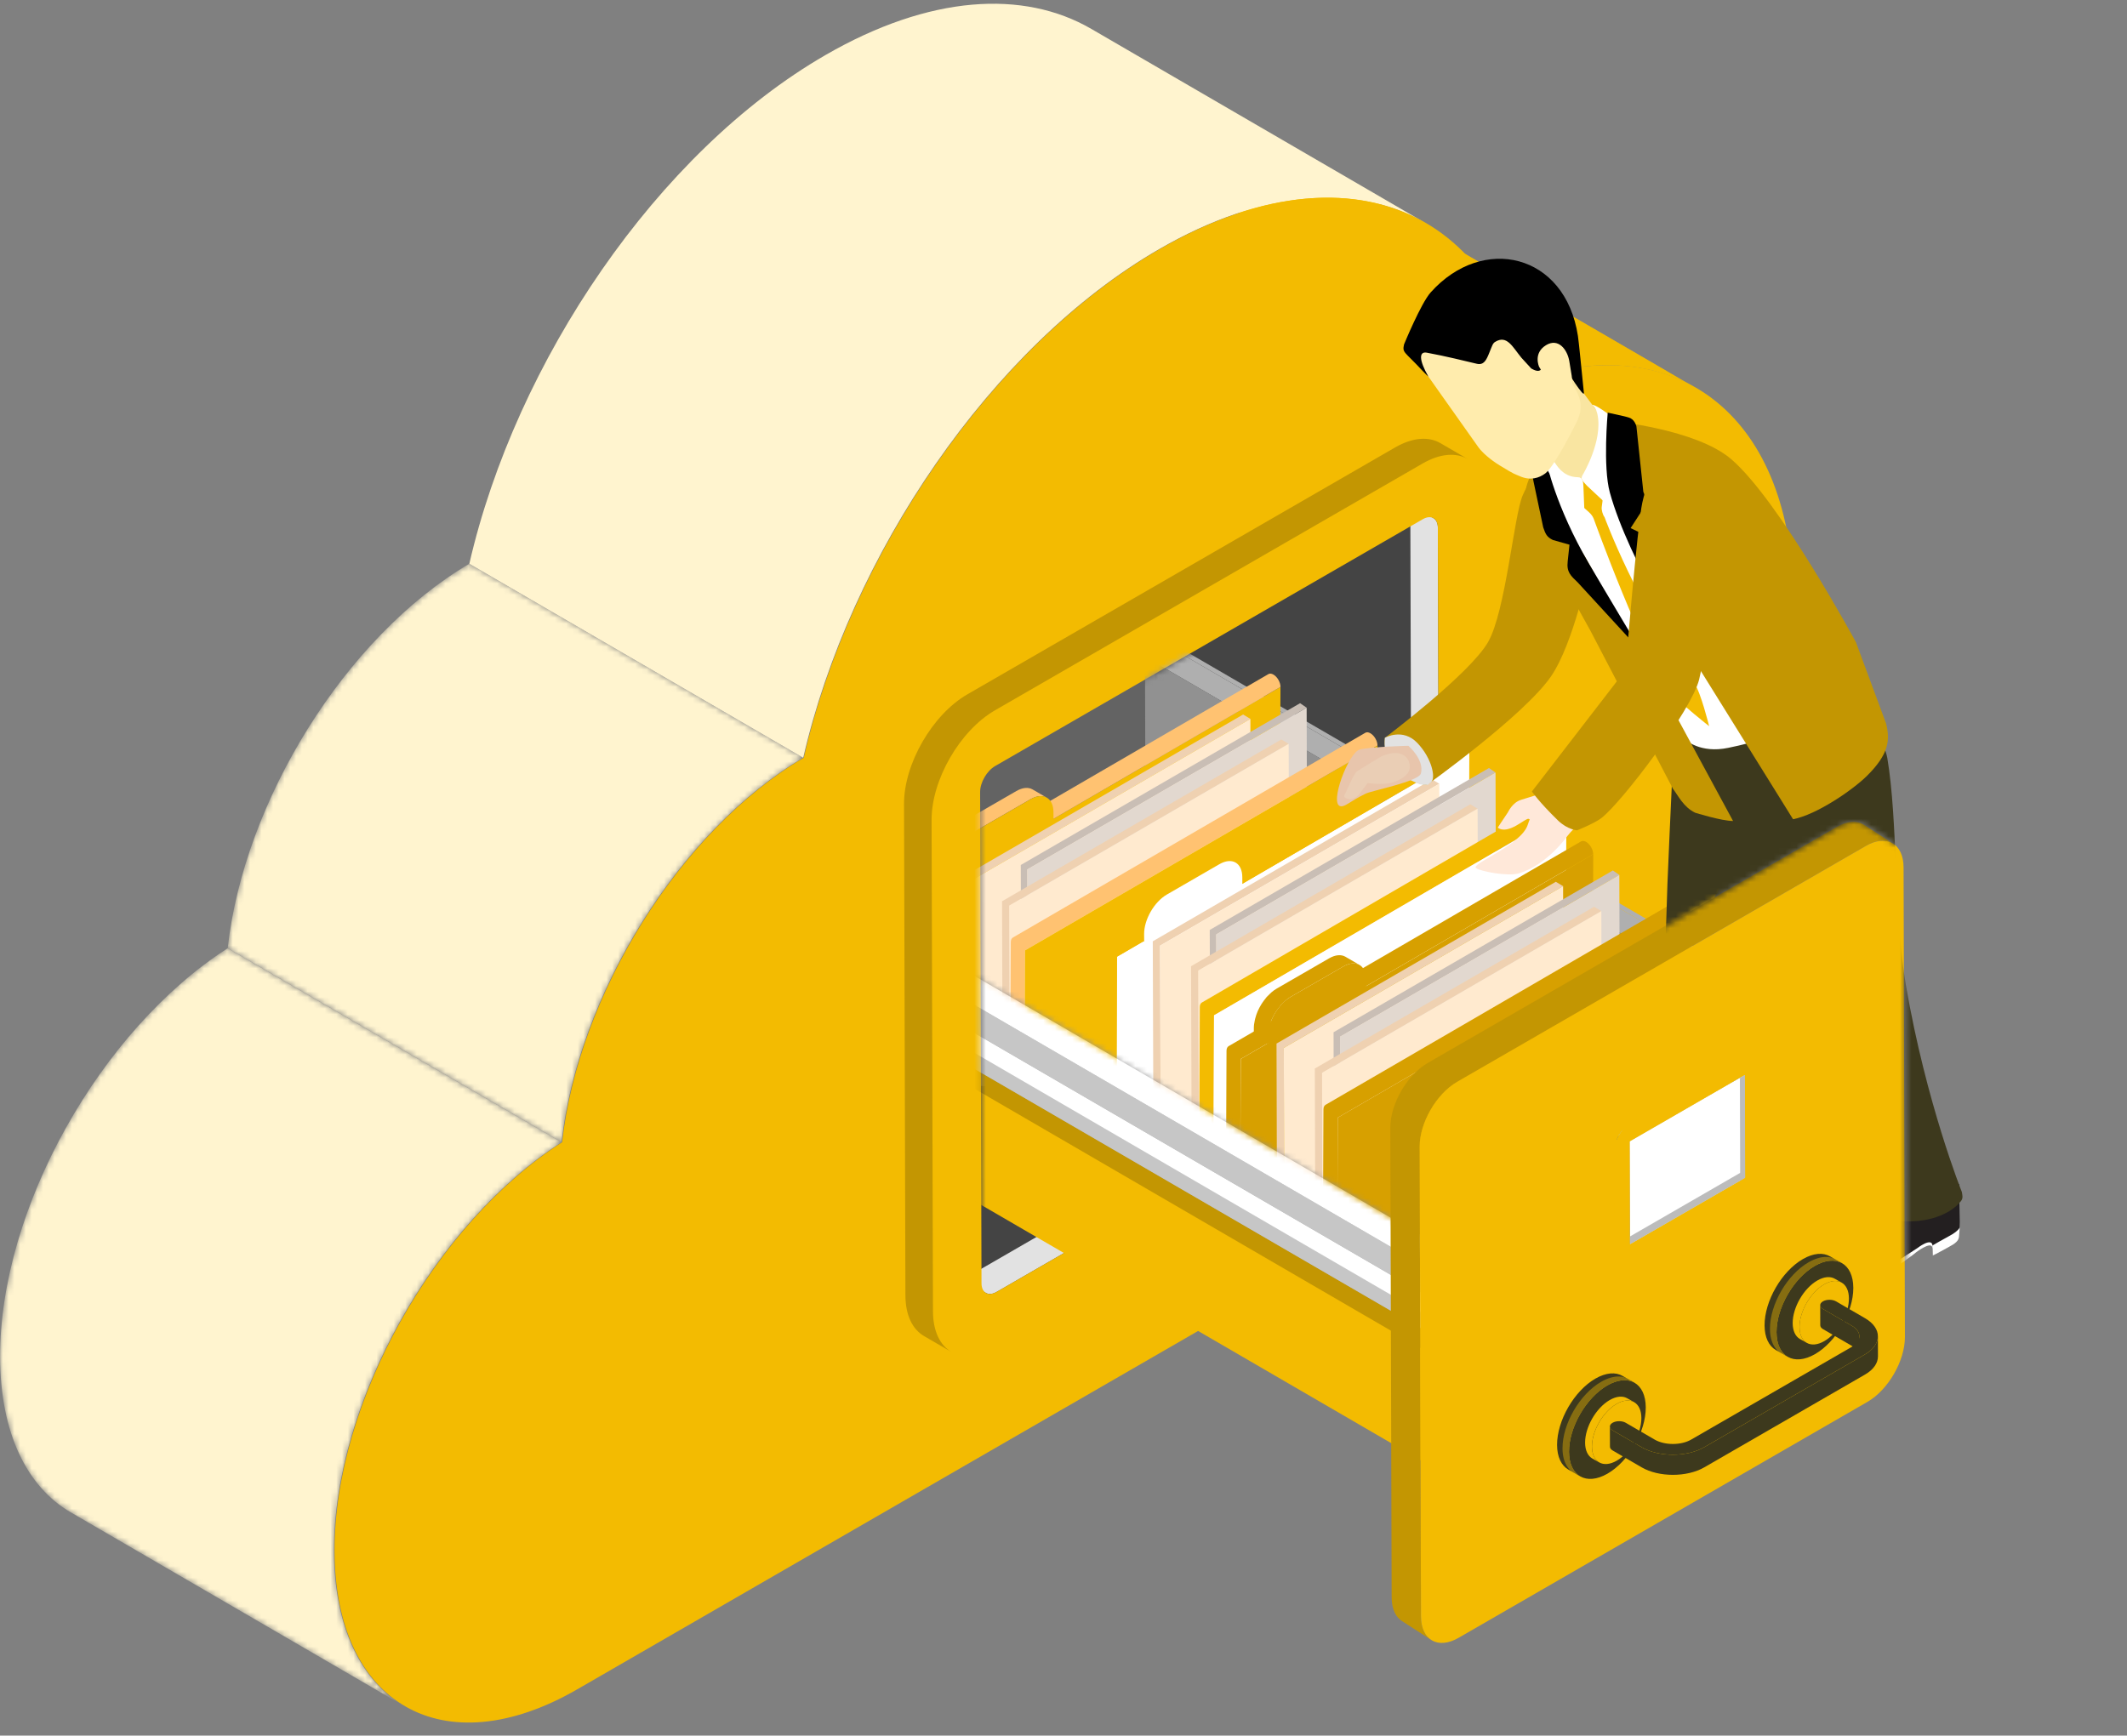
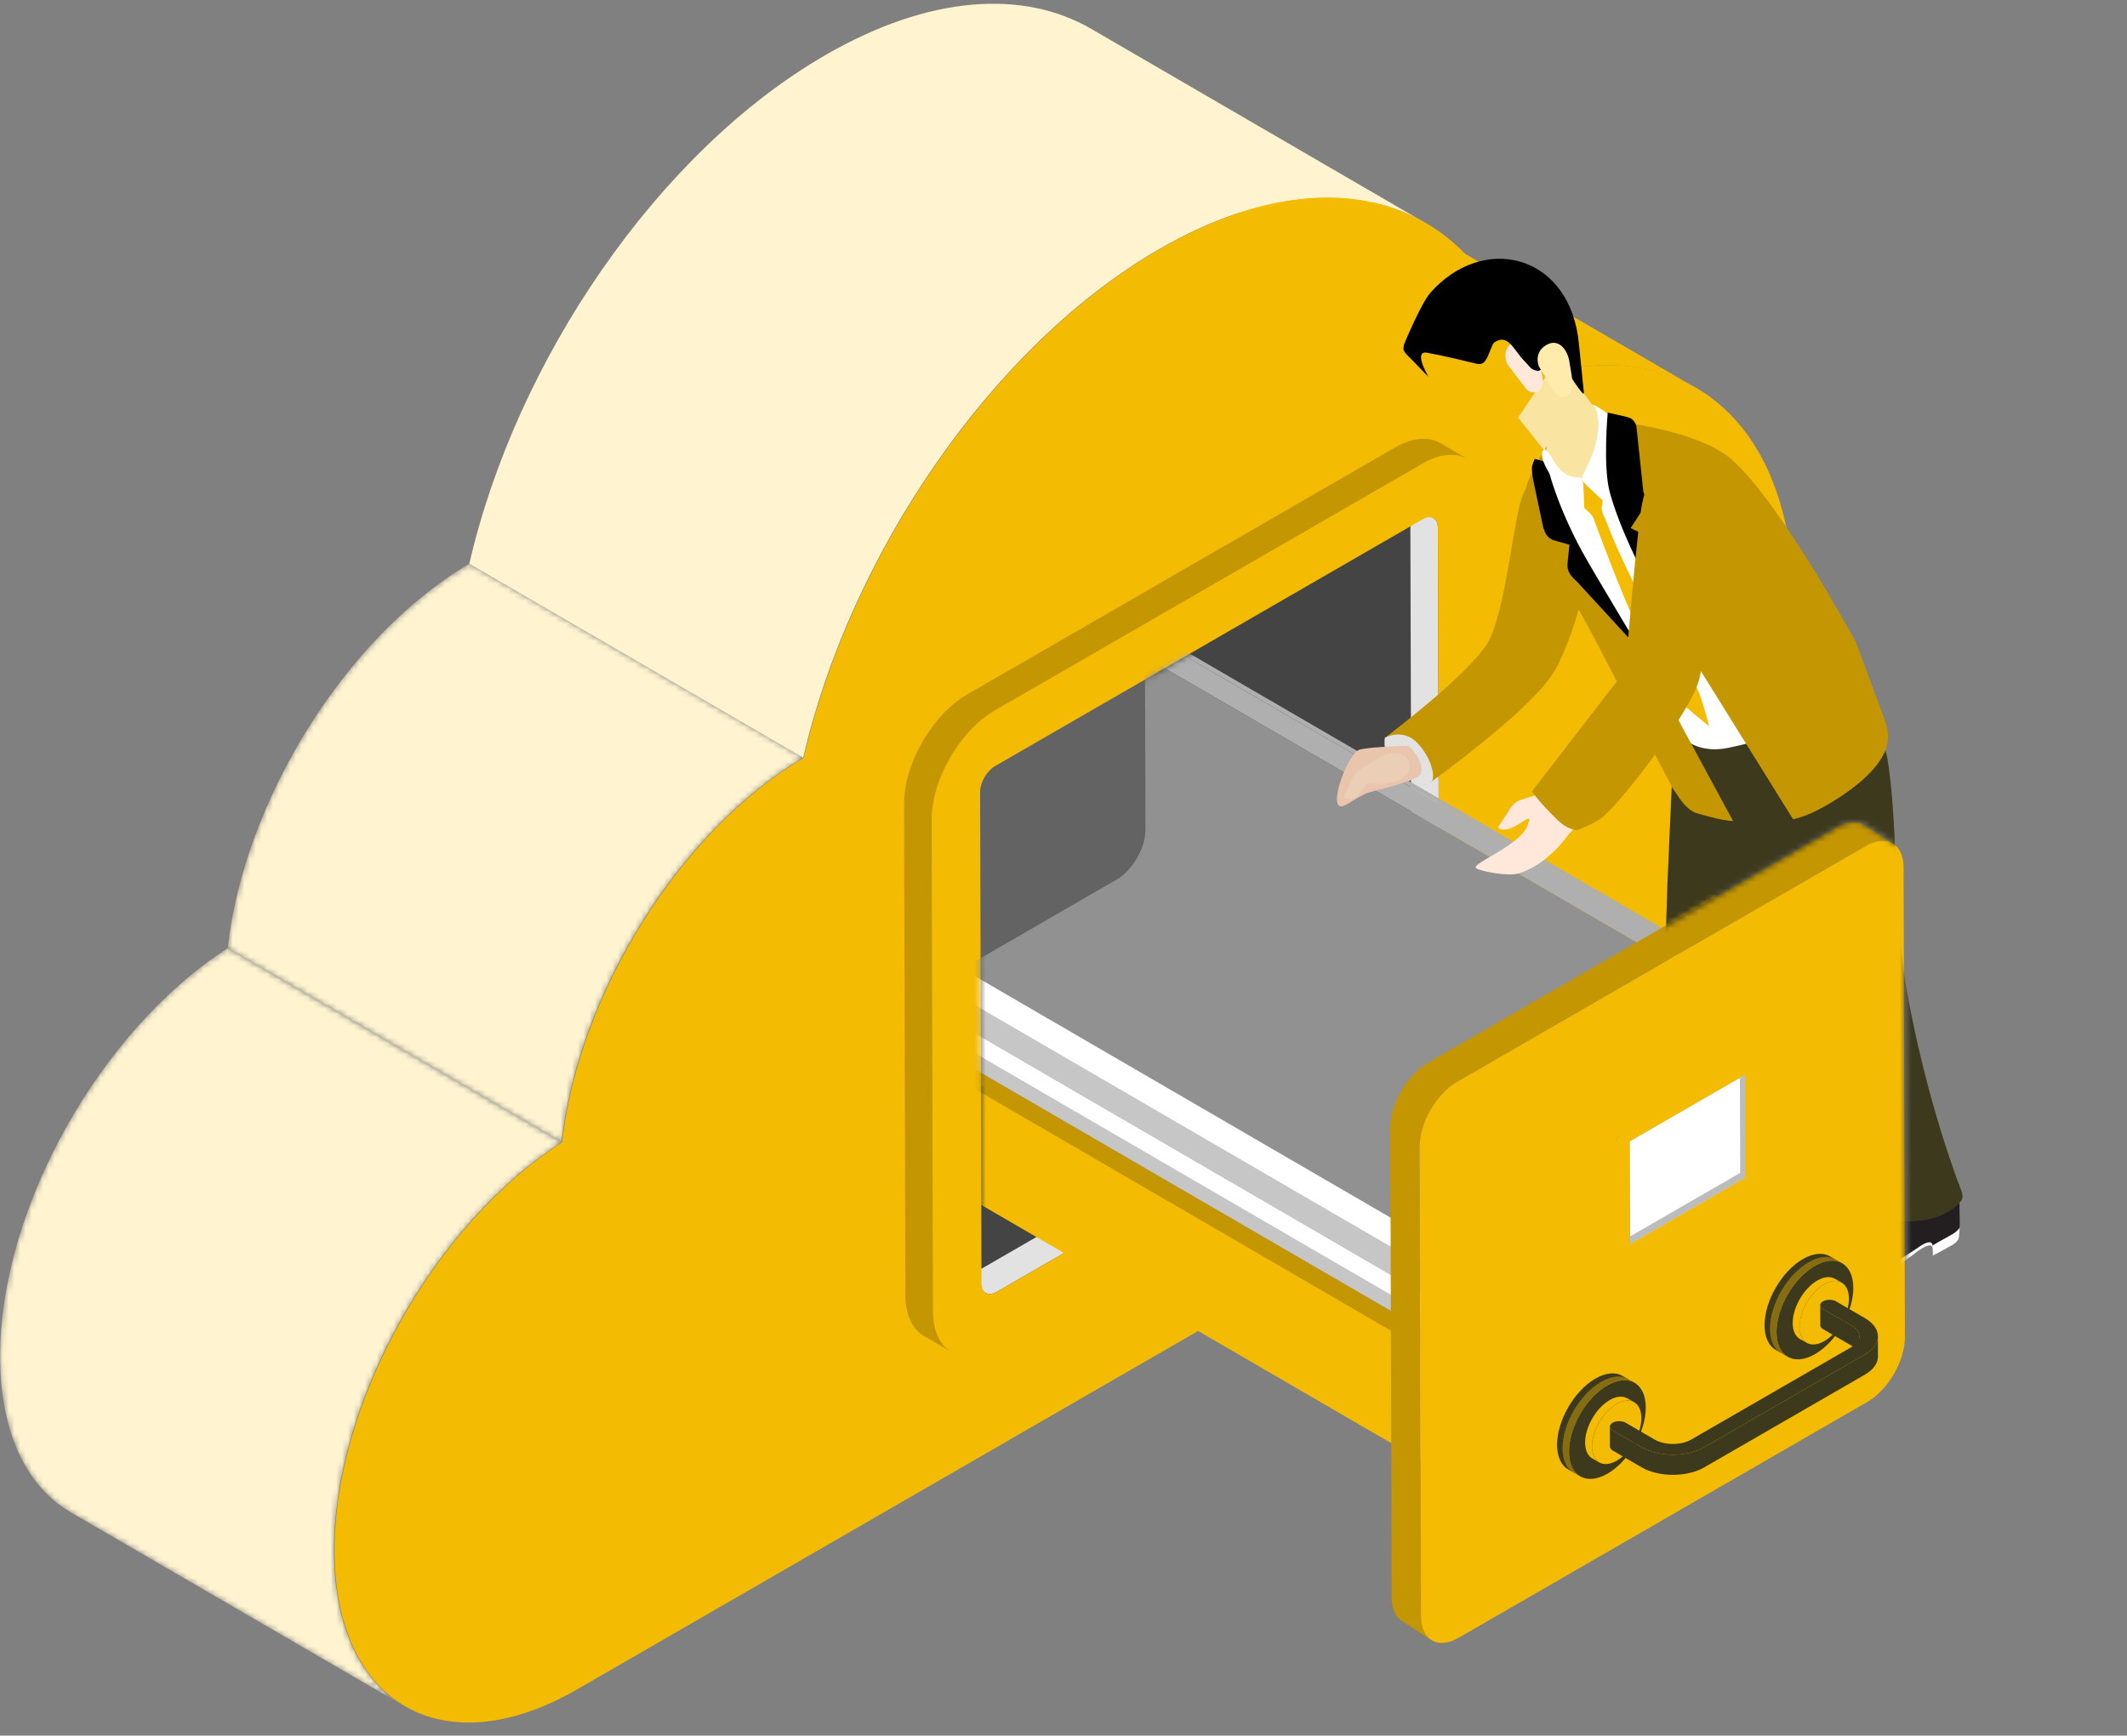
<svg xmlns="http://www.w3.org/2000/svg" width="370" height="302" viewBox="0 0 370 302" fill="none">
  <rect x="0" y="0" width="370" height="302" fill="#808080" stroke="none" />
  <path d="M236.854 33.711C256.212 44.963 275.571 56.212 294.927 67.463C287.028 62.874 276.86 62.189 265.48 66.022L207.398 32.271C218.782 28.441 228.951 29.12 236.854 33.711Z" fill="#F3BB01" />
  <mask id="mask0_978_2568" style="mask-type:luminance" maskUnits="userSpaceOnUse" x="207" y="29" width="88" height="39">
    <path d="M236.854 33.711C256.212 44.963 275.571 56.212 294.927 67.463C287.028 62.874 276.86 62.189 265.48 66.022L207.398 32.271C218.782 28.441 228.951 29.12 236.854 33.711Z" fill="white" />
  </mask>
  <g mask="url(#mask0_978_2568)">
    <path d="M265.48 66.022L207.398 32.271C218.783 28.441 228.952 29.12 236.854 33.711L294.928 67.463C287.028 62.874 276.86 62.189 265.48 66.022Z" fill="#F3BB01" />
  </g>
  <path d="M189.848 5.035C178.031 -1.83 161.668 -0.859 143.608 9.571C114.382 26.443 89.734 62.875 81.641 98.1L139.723 131.853C147.814 96.626 172.463 60.196 201.684 43.323C219.746 32.893 236.112 31.922 247.921 38.788C228.564 27.537 209.205 16.287 189.848 5.035Z" fill="#FFF4CF" />
  <mask id="mask1_978_2568" style="mask-type:luminance" maskUnits="userSpaceOnUse" x="39" y="98" width="101" height="101">
    <path d="M97.687 198.749L39.609 164.996C42.429 139.423 60.097 110.76 81.637 98.098L139.72 131.851C118.178 144.513 100.507 173.176 97.687 198.749Z" fill="white" />
  </mask>
  <g mask="url(#mask1_978_2568)">
    <path d="M97.687 198.749L39.609 164.996C42.429 139.423 60.097 110.76 81.637 98.098L139.72 131.851C118.178 144.513 100.507 173.176 97.687 198.749Z" fill="#FFF4CF" />
  </g>
  <mask id="mask2_978_2568" style="mask-type:luminance" maskUnits="userSpaceOnUse" x="0" y="164" width="98" height="133">
    <path d="M70.364 296.89L12.29 263.137C4.734 258.75 0.055 249.416 0.016 236.148C-0.055 210.34 17.472 179.183 39.608 164.998L97.686 198.751C75.547 212.934 58.019 244.093 58.098 269.902C58.133 283.168 62.815 292.502 70.364 296.89Z" fill="white" />
  </mask>
  <g mask="url(#mask2_978_2568)">
    <path d="M70.364 296.89L12.29 263.137C4.734 258.75 0.055 249.416 0.016 236.148C-0.055 210.34 17.472 179.183 39.608 164.998L97.686 198.751C75.547 212.934 58.019 244.093 58.098 269.902C58.133 283.168 62.815 292.502 70.364 296.89Z" fill="#FFF4CF" />
  </g>
  <path d="M201.778 43.32C233.13 25.215 259.359 35.608 265.576 66.021C292 57.128 311.904 72.558 311.993 104.791C312.099 141.741 286.134 186.716 253.98 205.279C229.327 219.511 121.266 281.906 100.399 293.955C77.16 307.373 58.267 296.603 58.196 269.901C58.116 244.091 75.645 212.932 97.783 198.749C100.604 173.177 118.274 144.513 139.816 131.851C147.908 96.623 172.556 60.193 201.778 43.32Z" fill="#F3BB01" />
  <path d="M245.236 89.489C248.794 87.434 251.69 89.085 251.699 93.175L251.928 173.697C251.939 177.788 249.066 182.768 245.506 184.822L175.428 225.282C171.869 227.337 168.976 225.688 168.964 221.597L168.734 141.073C168.723 136.983 171.598 132.003 175.157 129.949L245.236 89.489Z" fill="#444444" />
  <path d="M225.21 96.775C228.769 94.719 231.664 96.37 231.674 100.46L231.803 187.153C231.811 191.242 228.939 196.223 225.379 198.276L171.233 229.701C167.674 231.757 164.781 230.106 164.769 226.016L164.641 139.323C164.629 135.233 167.505 130.253 171.063 128.198L225.21 96.775Z" fill="#444444" />
  <path d="M194.456 114.693C198.015 112.638 200.909 114.287 200.92 118.377L201.137 165.494C201.147 169.583 198.273 174.563 194.714 176.618L174.119 188.109C170.56 190.164 167.667 188.516 167.654 184.426L167.438 137.308C167.427 133.218 170.302 128.238 173.86 126.182L194.456 114.693Z" fill="#636363" />
  <path d="M250.126 91.843C250.124 91.02 249.83 90.441 249.362 90.168L244.567 87.381C245.037 87.653 245.33 88.233 245.332 89.057L245.573 174.54C245.577 176.199 244.404 178.227 242.965 179.057L168.573 222.008C167.847 222.426 167.187 222.466 166.711 222.19L171.506 224.973C171.982 225.252 172.641 225.215 173.368 224.794L247.761 181.843C249.2 181.013 250.373 178.985 250.369 177.326L250.126 91.843Z" fill="#E2E2E2" />
  <path d="M247.469 80.647C253.565 77.126 258.544 79.964 258.562 86.969L258.804 172.452C258.826 179.456 253.88 188.024 247.781 191.544L173.39 234.494C167.293 238.016 162.309 235.182 162.289 228.176L162.047 142.691C162.027 135.687 166.978 127.117 173.075 123.596L247.469 80.647ZM250.364 177.325L250.121 91.842C250.115 90.182 248.933 89.516 247.495 90.346L173.104 133.297C171.661 134.131 170.491 136.155 170.495 137.814L170.737 223.297C170.742 224.956 171.919 225.627 173.363 224.793L247.756 181.843C249.195 181.013 250.367 178.985 250.364 177.325Z" fill="#F3BB01" />
  <path d="M250.545 77.096C248.532 75.927 245.745 76.088 242.679 77.86L168.287 120.811C162.19 124.331 157.239 132.899 157.258 139.904L157.501 225.388C157.512 228.867 158.744 231.315 160.73 232.47L165.526 235.258C163.539 234.104 162.304 231.653 162.295 228.176L162.053 142.691C162.033 135.686 166.983 127.116 173.08 123.596L247.475 80.646C250.542 78.875 253.327 78.713 255.337 79.882L250.545 77.096Z" fill="#C39602" />
  <mask id="mask3_978_2568" style="mask-type:luminance" maskUnits="userSpaceOnUse" x="170" y="68" width="190" height="234">
    <path d="M170.484 136.18L170.741 222.214C170.741 222.214 205.594 299.948 205.594 301.461C205.594 302.975 338.781 279.135 338.781 279.135L359.037 158.754L304.94 68.758L236.594 96.534L175.101 132.245L170.484 136.18Z" fill="white" />
  </mask>
  <g mask="url(#mask3_978_2568)">
    <path d="M322.032 196.044L201.961 126.266C202.189 126.398 202.504 126.381 202.848 126.182L322.915 195.958C322.571 196.154 322.257 196.175 322.032 196.044Z" fill="#AFAFAF" />
    <path d="M322.904 193.096L202.836 123.319C203.185 123.117 203.501 123.099 203.729 123.229L323.798 193.008C323.571 192.875 323.253 192.894 322.904 193.096Z" fill="#AFAFAF" />
    <path d="M322.019 196.044L201.949 126.266C201.726 126.137 201.588 125.861 201.586 125.47C201.583 124.676 202.143 123.714 202.828 123.318L322.896 193.096C322.209 193.491 321.652 194.45 321.654 195.245C321.654 195.636 321.79 195.913 322.019 196.044Z" fill="#AFAFAF" />
    <path d="M322.905 193.095C323.592 192.696 324.161 193.009 324.162 193.802C324.162 194.59 323.603 195.557 322.913 195.956C322.229 196.352 321.664 196.031 321.664 195.244C321.661 194.45 322.219 193.49 322.905 193.095Z" fill="white" />
    <path d="M322.883 186.848L202.812 117.071C203.164 116.87 203.479 116.85 203.705 116.983L323.771 186.758C323.548 186.627 323.231 186.647 322.883 186.848Z" fill="#AFAFAF" />
    <path d="M322.016 189.792L201.945 120.017C201.722 119.887 201.582 119.611 201.578 119.22C201.577 118.426 202.137 117.464 202.821 117.068L322.891 186.846C322.202 187.241 321.648 188.202 321.648 188.997C321.648 189.387 321.79 189.663 322.016 189.792Z" fill="#AFAFAF" />
    <path d="M322.884 186.848C323.569 186.45 324.131 186.764 324.138 187.557C324.141 188.344 323.583 189.313 322.888 189.71C322.205 190.107 321.641 189.787 321.641 188.999C321.641 188.205 322.194 187.244 322.884 186.848Z" fill="white" />
    <path d="M321.051 180.918L200.984 111.142C201.488 110.851 201.943 110.823 202.273 111.014L322.341 180.791C322.011 180.599 321.555 180.626 321.051 180.918Z" fill="#AFAFAF" />
    <path d="M319.242 184.047L199.18 114.271C199.176 113.122 199.984 111.723 200.984 111.145L321.051 180.92C320.05 181.496 319.241 182.897 319.242 184.047Z" fill="#AFAFAF" />
    <path d="M319.239 184.044L199.176 114.268L199.261 144.351C199.269 147.545 197.014 151.449 194.236 153.053L140.781 183.942C139.383 184.747 138.112 184.821 137.195 184.289L257.264 254.066C258.18 254.597 259.451 254.523 260.849 253.717L314.305 222.83C317.084 221.226 319.339 217.32 319.33 214.126L319.239 184.044Z" fill="#919191" />
    <path d="M252.166 252.929L252.121 236.847L132.055 167.072L132.099 183.151C132.106 185.881 133.074 187.806 134.632 188.711L254.7 258.487C253.144 257.583 252.173 255.658 252.166 252.929Z" fill="#F3BB01" />
    <path d="M252.121 236.847L132.055 167.072C132.739 166.678 133.297 165.71 133.295 164.922C133.294 164.53 133.156 164.253 132.932 164.123L253.001 233.899C253.222 234.028 253.363 234.306 253.364 234.699C253.366 235.485 252.807 236.456 252.121 236.847Z" fill="#AFAFAF" />
    <path d="M252.115 233.984L132.047 164.207C132.393 164.009 132.706 163.989 132.934 164.121L253.003 233.897C252.777 233.766 252.46 233.786 252.115 233.984Z" fill="#AFAFAF" />
    <path d="M251.239 236.936L131.168 167.161C130.946 167.031 130.806 166.756 130.805 166.366C130.803 165.571 131.363 164.61 132.052 164.211L252.12 233.988C251.43 234.388 250.872 235.348 250.872 236.139C250.874 236.531 251.014 236.808 251.239 236.936Z" fill="#C39602" />
    <path d="M252.123 233.985C252.811 233.59 253.372 233.903 253.373 234.697C253.375 235.484 252.816 236.454 252.131 236.846C251.44 237.246 250.877 236.925 250.875 236.136C250.875 235.345 251.433 234.385 252.123 233.985Z" fill="white" />
    <path d="M252.117 233.985L132.049 164.208L132.039 160.822L252.107 230.598L252.117 233.985Z" fill="#C6C6C6" />
    <path d="M252.107 230.598L132.039 160.822C132.725 160.426 133.283 159.46 133.281 158.672C133.279 158.278 133.14 158.005 132.917 157.875L252.987 227.651C253.211 227.78 253.347 228.053 253.35 228.449C253.351 229.236 252.795 230.202 252.107 230.598Z" fill="#AFAFAF" />
    <path d="M252.099 227.735L132.031 157.96C132.378 157.759 132.691 157.742 132.916 157.874L252.986 227.65C252.758 227.517 252.444 227.537 252.099 227.735Z" fill="#AFAFAF" />
    <path d="M251.219 230.685L131.152 160.909C130.928 160.78 130.79 160.505 130.789 160.113C130.786 159.32 131.343 158.358 132.036 157.961L252.102 227.736C251.414 228.134 250.854 229.096 250.858 229.889C250.857 230.28 250.996 230.554 251.219 230.685Z" fill="white" />
    <path d="M252.104 227.736C252.79 227.339 253.352 227.654 253.355 228.449C253.357 229.235 252.8 230.201 252.112 230.598C251.422 230.998 250.862 230.676 250.859 229.89C250.856 229.096 251.415 228.134 252.104 227.736Z" fill="white" />
    <path d="M252.097 227.736L132.03 157.961L132.016 153.066L252.081 222.846L252.097 227.736Z" fill="#C6C6C6" />
    <path d="M252.081 222.848L132.016 153.069C132.012 151.918 132.819 150.521 133.821 149.943C134.324 149.652 134.779 149.623 135.11 149.817L255.178 219.591C254.849 219.401 254.392 219.427 253.886 219.719C252.889 220.299 252.079 221.694 252.081 222.848Z" fill="white" />
    <path d="M321.052 180.919C322.051 180.341 322.864 180.803 322.868 181.953L322.885 186.848C322.195 187.243 321.642 188.204 321.642 188.999C321.642 189.786 322.206 190.107 322.889 189.709L322.901 193.097C322.215 193.492 321.657 194.452 321.66 195.247C321.66 196.034 322.225 196.355 322.909 195.959L322.954 212.038C322.969 217.534 319.101 224.242 314.319 227.001L260.865 257.887C256.085 260.65 252.191 258.422 252.173 252.929L252.128 236.847C252.813 236.457 253.372 235.486 253.37 234.699C253.369 233.905 252.808 233.592 252.12 233.987L252.109 230.599C252.797 230.203 253.354 229.237 253.352 228.45C253.349 227.656 252.788 227.34 252.101 227.737L252.086 222.847C252.084 221.693 252.893 220.298 253.891 219.718C254.894 219.14 255.708 219.603 255.711 220.751L255.796 250.836C255.803 254.03 258.072 255.323 260.853 253.719L314.31 222.832C317.088 221.228 319.344 217.322 319.334 214.129L319.243 184.046C319.242 182.896 320.051 181.494 321.052 180.919Z" fill="white" />
    <mask id="mask4_978_2568" style="mask-type:luminance" maskUnits="userSpaceOnUse" x="135" y="93" width="174" height="125">
-       <path d="M135.117 149.816L251.297 217.456L292.542 187.743L308.905 162.82L300.582 114.474L286.936 93.459L254.185 95.096L236.603 96.535L216.659 108.469L149.327 145.338L135.117 149.816Z" fill="white" />
-     </mask>
+       </mask>
    <g mask="url(#mask4_978_2568)">
      <path d="M161.432 155.154L222.744 119.523L222.595 154.007C222.58 158.578 225.802 164.146 229.769 166.433C231.771 167.59 233.583 167.697 234.892 166.936L173.579 202.567C172.27 203.33 170.457 203.222 168.458 202.064C164.49 199.775 161.268 194.207 161.281 189.638L161.432 155.154Z" fill="#F3BB01" />
      <path d="M216.243 124.326L217.514 125.088L168.927 153.239L169.063 201.359L167.794 200.599L167.656 152.475L216.243 124.326Z" fill="#EFD1B1" />
      <path d="M168.922 153.239L169.058 201.36L217.642 173.211L217.509 125.088L168.922 153.239Z" fill="#FFEACF" />
      <path d="M226.156 122.357L227.289 123.133L178.703 151.284L178.84 199.407L177.705 198.631L177.57 150.51L226.156 122.357Z" fill="#C9BEB5" />
      <path d="M178.711 151.283L178.848 199.406L227.433 171.255L227.297 123.133L178.711 151.283Z" fill="#E2D8CF" />
      <path d="M222.897 128.668L224.167 129.429L175.582 157.579L175.717 204.835L174.449 204.072L174.312 156.818L222.897 128.668Z" fill="#EFD1B1" />
      <path d="M175.586 157.58L175.721 204.836L224.306 176.683L224.171 129.43L175.586 157.58Z" fill="#FFEACF" />
      <path d="M158.82 188.213C158.803 194.339 163.122 201.833 168.454 204.91C173.785 207.988 178.144 205.505 178.159 199.378L178.309 165.364L239.619 129.734C239.625 128.942 239.071 127.985 238.381 127.586C238.041 127.39 237.731 127.372 237.508 127.502L176.198 163.132C176.198 163.134 176.196 163.134 176.196 163.134C175.972 163.266 175.833 163.541 175.832 163.935L175.683 197.948C175.669 202.518 172.438 204.359 168.463 202.062C164.495 199.773 161.273 194.205 161.286 189.636L161.436 155.152L222.749 119.522C222.751 118.728 222.198 117.77 221.52 117.378C221.182 117.183 220.872 117.163 220.646 117.296L159.335 152.926C159.11 153.054 158.972 153.335 158.97 153.729L158.82 188.213ZM159.729 152.847C159.676 152.841 159.637 152.868 159.59 152.874C159.637 152.868 159.676 152.841 159.729 152.847Z" fill="#FFC271" />
      <path d="M178.161 199.381L178.31 165.367L239.621 129.736L239.474 163.75C239.466 166.792 238.388 168.938 236.649 169.948L175.336 205.58C177.074 204.571 178.153 202.425 178.161 199.381Z" fill="#F3BB01" />
      <path d="M163.865 148.455C163.887 148.35 163.91 148.246 163.936 148.139C164.05 147.694 164.195 147.246 164.387 146.807C164.387 146.804 164.389 146.801 164.392 146.796C164.402 146.773 164.417 146.752 164.427 146.729C164.593 146.364 164.785 146.01 164.996 145.664C165.064 145.556 165.133 145.453 165.203 145.347C165.386 145.075 165.581 144.818 165.786 144.569C165.836 144.51 165.874 144.438 165.926 144.382C165.955 144.35 165.985 144.325 166.015 144.294C166.188 144.104 166.368 143.932 166.553 143.762C166.638 143.685 166.718 143.601 166.808 143.526C167.083 143.294 167.369 143.088 167.667 142.916L176.797 137.644C177.905 137.004 178.905 136.945 179.63 137.368L182.081 138.791C181.359 138.37 180.357 138.432 179.25 139.069L170.118 144.342C169.823 144.513 169.537 144.72 169.258 144.951C169.17 145.024 169.089 145.111 169.002 145.191C168.82 145.359 168.638 145.531 168.468 145.719C168.388 145.807 168.315 145.902 168.236 145.995C168.032 146.243 167.838 146.502 167.656 146.773C167.587 146.878 167.515 146.983 167.448 147.092C167.238 147.434 167.046 147.787 166.881 148.152C166.867 148.179 166.852 148.205 166.839 148.233C166.648 148.67 166.504 149.116 166.39 149.561C166.362 149.669 166.339 149.776 166.315 149.882C166.22 150.331 166.155 150.779 166.156 151.207L166.16 152.546L163.707 151.124L163.703 149.782C163.703 149.352 163.769 148.906 163.865 148.455Z" fill="#FFC271" />
      <path d="M170.135 144.343C167.936 145.613 166.164 148.681 166.172 151.208L166.176 152.547L183.258 142.685L183.256 141.344C183.25 138.817 181.466 137.801 179.266 139.07L170.135 144.343Z" fill="#F3BB01" />
-       <path d="M194.302 166.466L255.596 130.803L255.465 165.287C255.453 169.859 258.682 175.424 262.648 177.711C264.649 178.866 266.461 178.972 267.767 178.21L206.475 213.874C205.167 214.635 203.355 214.528 201.354 213.372C197.386 211.088 194.162 205.52 194.172 200.952L194.302 166.466Z" fill="white" />
      <path d="M249.103 135.613L250.372 136.373L201.8 164.548L201.962 212.67L200.693 211.907L200.531 163.788L249.103 135.613Z" fill="#EFD1B1" />
      <path d="M201.797 164.548L201.959 212.67L250.53 184.495L250.369 136.373L201.797 164.548Z" fill="#FFEACF" />
      <path d="M259.011 133.637L260.144 134.412L211.57 162.588L211.733 210.711L210.6 209.935L210.438 161.813L259.011 133.637Z" fill="#C9BEB5" />
      <path d="M211.578 162.59L211.741 210.712L260.312 182.535L260.152 134.414L211.578 162.59Z" fill="#E2D8CF" />
      <path d="M255.759 139.949L257.026 140.711L208.455 168.886L208.617 216.14L207.346 215.377L207.188 168.125L255.759 139.949Z" fill="#EFD1B1" />
      <path d="M208.461 168.885L208.623 216.14L257.194 187.963L257.032 140.711L208.461 168.885Z" fill="#FFEACF" />
      <path d="M191.711 199.53C191.699 205.655 196.019 213.148 201.354 216.221C206.687 219.297 211.041 216.812 211.057 210.686L211.187 176.672L272.479 141.01C272.482 140.217 271.93 139.258 271.241 138.863C270.901 138.666 270.589 138.649 270.368 138.778L209.076 174.44C209.075 174.442 209.072 174.442 209.072 174.442C208.847 174.573 208.709 174.85 208.709 175.245L208.579 209.256C208.568 213.826 205.339 215.668 201.36 213.373C197.393 211.09 194.168 205.522 194.178 200.954L194.309 166.467L255.602 130.804C255.606 130.012 255.052 129.053 254.377 128.663C254.032 128.468 253.723 128.449 253.499 128.58L192.204 164.244C191.982 164.372 191.844 164.65 191.843 165.045L191.711 199.53ZM192.601 164.163C192.547 164.158 192.508 164.184 192.462 164.192C192.508 164.184 192.548 164.158 192.601 164.163Z" fill="#F3BB01" />
      <path d="M211.056 210.686L211.187 176.672L272.478 141.01L272.351 175.021C272.344 178.065 271.265 180.211 269.529 181.221L208.234 216.885C209.972 215.873 211.049 213.729 211.056 210.686Z" fill="white" />
      <path d="M196.737 159.768C196.76 159.664 196.782 159.56 196.81 159.454C196.924 159.007 197.067 158.559 197.261 158.122C197.262 158.116 197.261 158.114 197.264 158.109C197.275 158.085 197.291 158.065 197.302 158.042C197.464 157.678 197.656 157.323 197.869 156.978C197.937 156.869 198.006 156.767 198.076 156.659C198.258 156.389 198.455 156.131 198.658 155.882C198.706 155.821 198.747 155.751 198.8 155.694C198.828 155.661 198.859 155.638 198.887 155.606C199.058 155.416 199.24 155.244 199.423 155.076C199.51 154.997 199.59 154.913 199.679 154.838C199.955 154.606 200.243 154.399 200.536 154.229L209.665 148.952C210.773 148.313 211.774 148.251 212.5 148.674L214.95 150.095C214.227 149.675 213.228 149.737 212.12 150.375L202.99 155.651C202.695 155.824 202.409 156.03 202.133 156.262C202.043 156.334 201.963 156.421 201.876 156.503C201.691 156.67 201.511 156.841 201.34 157.03C201.262 157.118 201.187 157.214 201.11 157.307C200.905 157.555 200.713 157.813 200.53 158.083C200.459 158.191 200.388 158.294 200.322 158.402C200.112 158.745 199.919 159.099 199.755 159.462C199.742 159.49 199.726 159.517 199.713 159.544C199.523 159.98 199.379 160.428 199.266 160.874C199.238 160.98 199.213 161.087 199.19 161.196C199.097 161.644 199.029 162.091 199.029 162.519L199.037 163.857L196.583 162.436L196.578 161.094C196.576 160.666 196.642 160.219 196.737 159.768Z" fill="#F3BB01" />
      <path d="M202.984 155.649C200.785 156.922 199.015 159.992 199.023 162.518L199.031 163.856L216.108 153.987L216.105 152.644C216.098 150.119 214.314 149.103 212.114 150.374L202.984 155.649Z" fill="white" />
      <path d="M215.838 184.26L277.152 148.629L277.003 183.113C276.985 187.684 280.209 193.252 284.176 195.54C286.177 196.696 287.991 196.804 289.299 196.043L227.985 231.672C226.678 232.435 224.864 232.328 222.863 231.17C218.897 228.882 215.674 223.313 215.688 218.744L215.838 184.26Z" fill="#D7A000" />
      <path d="M270.641 153.432L271.911 154.194L223.325 182.342L223.461 230.466L222.194 229.704L222.055 181.583L270.641 153.432Z" fill="#EFD1B1" />
-       <path d="M223.32 182.342L223.456 230.466L272.039 202.316L271.906 154.193L223.32 182.342Z" fill="#FFEACF" />
      <path d="M280.563 151.463L281.696 152.238L233.109 180.389L233.246 228.511L232.114 227.737L231.977 179.614L280.563 151.463Z" fill="#C9BEB5" />
      <path d="M233.102 180.391L233.239 228.513L281.824 200.365L281.689 152.24L233.102 180.391Z" fill="#E2D8CF" />
      <path d="M277.303 157.777L278.569 158.538L229.986 186.689L230.121 233.941L228.853 233.179L228.719 185.927L277.303 157.777Z" fill="#EFD1B1" />
      <path d="M229.977 186.687L230.112 233.94L278.696 205.792L278.559 158.537L229.977 186.687Z" fill="#FFEACF" />
      <path d="M213.211 217.321C213.194 223.446 217.512 230.941 222.843 234.019C228.175 237.097 232.533 234.612 232.551 228.487L232.7 194.473L294.008 158.842C294.01 158.051 293.462 157.093 292.775 156.696C292.429 156.499 292.12 156.48 291.902 156.611L230.587 192.239C230.587 192.243 230.585 192.243 230.585 192.243C230.361 192.372 230.222 192.648 230.222 193.045L230.073 227.057C230.061 231.625 226.829 233.469 222.852 231.171C218.886 228.883 215.662 223.314 215.676 218.744L215.826 184.261L277.14 148.63C277.143 147.837 276.587 146.879 275.912 146.487C275.57 146.292 275.259 146.274 275.035 146.403L213.724 182.033C213.499 182.163 213.361 182.442 213.358 182.836L213.211 217.321Z" fill="#D7A000" />
      <path d="M232.56 228.487L232.709 194.473L294.017 158.842L293.87 192.855C293.864 195.899 292.784 198.045 291.046 199.053L229.734 234.685C231.473 233.675 232.551 231.53 232.56 228.487Z" fill="#D7A000" />
      <path d="M218.271 177.564C218.294 177.458 218.314 177.355 218.343 177.248C218.457 176.803 218.6 176.354 218.793 175.916C218.794 175.911 218.796 175.909 218.798 175.905C218.808 175.881 218.825 175.86 218.836 175.838C218.999 175.472 219.192 175.117 219.402 174.774C219.471 174.665 219.539 174.562 219.611 174.455C219.792 174.185 219.987 173.924 220.193 173.677C220.243 173.617 220.283 173.548 220.334 173.49C220.36 173.457 220.394 173.434 220.423 173.402C220.594 173.213 220.777 173.04 220.96 172.872C221.047 172.794 221.125 172.707 221.213 172.635C221.491 172.402 221.778 172.195 222.074 172.024L231.203 166.752C232.311 166.112 233.311 166.053 234.039 166.473L236.49 167.899C235.766 167.477 234.764 167.539 233.657 168.179L224.525 173.451C224.23 173.619 223.945 173.829 223.667 174.061C223.579 174.132 223.497 174.219 223.411 174.3C223.228 174.468 223.046 174.639 222.876 174.826C222.798 174.915 222.723 175.013 222.644 175.103C222.438 175.35 222.245 175.609 222.063 175.881C221.993 175.987 221.922 176.09 221.855 176.199C221.643 176.542 221.453 176.894 221.288 177.26C221.275 177.288 221.259 177.313 221.245 177.34C221.054 177.778 220.912 178.225 220.796 178.669C220.768 178.777 220.746 178.883 220.722 178.992C220.626 179.439 220.562 179.886 220.563 180.315L220.565 181.655L218.114 180.23L218.109 178.888C218.108 178.46 218.175 178.014 218.271 177.564Z" fill="#D7A000" />
      <path d="M224.524 173.45C222.327 174.72 220.556 177.789 220.563 180.315L220.565 181.655L237.649 171.791L237.647 170.451C237.64 167.923 235.857 166.908 233.657 168.178L224.524 173.45Z" fill="#D7A000" />
    </g>
    <path d="M324.127 143.441C322.939 142.75 321.292 142.848 319.475 143.897L248.369 184.95C244.757 187.035 241.84 192.09 241.852 196.239L242.083 277.942C242.09 280.005 242.816 281.452 243.989 282.137L249.094 285.432C247.922 284.748 247.193 283.298 247.189 281.234L246.956 199.533C246.943 195.381 249.862 190.329 253.474 188.244L324.579 147.193C326.398 146.141 328.044 146.044 329.232 146.735L324.127 143.441Z" fill="#C39602" />
    <path d="M324.576 147.195C328.188 145.108 331.123 146.782 331.134 150.932L331.368 232.637C331.379 236.787 328.463 241.841 324.852 243.926L253.744 284.975C250.132 287.061 247.198 285.388 247.186 281.237L246.953 199.535C246.94 195.383 249.859 190.331 253.471 188.246L324.576 147.195Z" fill="#F3BB01" />
  </g>
  <path d="M282.27 239.42C281.056 238.713 279.375 238.814 277.52 239.885C273.832 242.016 270.849 247.179 270.859 251.42C270.866 253.525 271.609 255.006 272.808 255.702L274.882 256.883C273.683 256.187 272.939 254.707 272.934 252.6C272.921 248.36 275.904 243.195 279.593 241.067C281.448 239.994 283.129 239.897 284.344 240.601L282.27 239.42Z" fill="#3D391D" />
  <path d="M279.588 241.068C283.276 238.94 286.275 240.648 286.287 244.89C286.3 249.128 283.321 254.287 279.632 256.418C275.943 258.547 272.94 256.84 272.93 252.601C272.916 248.36 275.898 243.195 279.588 241.068Z" fill="#3D391D" />
  <path d="M283.075 243.309C282.295 242.856 281.212 242.92 280.018 243.608C277.646 244.978 275.727 248.3 275.734 251.03C275.738 252.382 276.217 253.335 276.988 253.783L278.18 254.458C277.408 254.006 276.929 253.055 276.925 251.702C276.919 248.973 278.837 245.65 281.21 244.282C282.405 243.592 283.487 243.529 284.267 243.983L283.075 243.309Z" fill="#F3BB01" />
  <path d="M281.215 244.283C283.588 242.913 285.517 244.012 285.525 246.74C285.532 249.467 283.616 252.789 281.243 254.159C278.87 255.528 276.939 254.429 276.93 251.703C276.924 248.975 278.842 245.652 281.215 244.283Z" fill="#F3BB01" />
  <path opacity="0.4" d="M272.936 252.6C272.923 248.359 275.905 243.194 279.595 241.067C281.257 240.106 282.777 239.933 283.95 240.415C282.711 239.252 280.754 239.161 278.546 240.426C274.813 242.565 271.794 247.753 271.805 252.015C271.813 254.513 272.867 256.128 274.487 256.609C273.522 255.833 272.941 254.463 272.936 252.6Z" fill="#F3BB01" />
  <path d="M318.364 218.62C317.149 217.913 315.469 218.011 313.614 219.085C309.925 221.213 306.942 226.378 306.953 230.618C306.959 232.724 307.702 234.204 308.901 234.9L310.975 236.082C309.776 235.385 309.032 233.904 309.027 231.8C309.015 227.559 311.997 222.395 315.686 220.267C317.542 219.193 319.222 219.096 320.437 219.8L318.364 218.62Z" fill="#3D391D" />
  <path d="M315.69 220.269C319.378 218.138 322.378 219.846 322.39 224.09C322.403 228.327 319.424 233.488 315.735 235.619C312.047 237.748 309.044 236.041 309.031 231.801C309.019 227.561 312.002 222.396 315.69 220.269Z" fill="#3D391D" />
  <path d="M319.186 222.511C318.403 222.057 317.322 222.121 316.13 222.81C313.756 224.18 311.836 227.502 311.844 230.232C311.849 231.585 312.327 232.537 313.097 232.986L314.289 233.658C313.519 233.21 313.041 232.257 313.035 230.903C313.029 228.177 314.948 224.852 317.32 223.484C318.514 222.795 319.597 222.732 320.378 223.185L319.186 222.511Z" fill="#F3BB01" />
  <path d="M317.317 223.481C319.689 222.109 321.62 223.21 321.628 225.938C321.634 228.664 319.717 231.986 317.345 233.357C314.973 234.726 313.04 233.627 313.031 230.899C313.026 228.173 314.946 224.849 317.317 223.481Z" fill="#F3BB01" />
  <path opacity="0.4" d="M309.022 231.8C309.01 227.559 311.992 222.395 315.681 220.268C317.344 219.305 318.863 219.133 320.035 219.615C318.797 218.452 316.84 218.36 314.633 219.626C310.898 221.763 307.88 226.952 307.891 231.214C307.899 233.712 308.954 235.326 310.574 235.809C309.609 235.033 309.027 233.661 309.022 231.8Z" fill="#F3BB01" />
  <path d="M323.449 232.515C323.445 231.854 323.012 231.195 322.149 230.694L317.103 227.761C316.789 227.578 316.635 227.341 316.633 227.104L316.643 230.608C316.646 230.846 316.8 231.083 317.11 231.265L322.159 234.198C323.023 234.7 323.457 235.359 323.458 236.017L323.449 232.515Z" fill="#3D391D" />
  <path d="M280.521 247.562C279.889 247.926 279.889 248.518 280.517 248.884L285.563 251.816C288.555 253.554 293.441 253.557 296.457 251.816L324.399 235.682C327.411 233.944 327.427 231.112 324.435 229.374L319.387 226.441C318.761 226.076 317.737 226.073 317.108 226.439C316.474 226.805 316.472 227.398 317.101 227.762L322.146 230.695C323.884 231.706 323.877 233.351 322.125 234.361L294.181 250.495C292.429 251.507 289.584 251.507 287.845 250.497L282.8 247.564C282.174 247.199 281.153 247.197 280.521 247.562Z" fill="#3D391D" />
  <path d="M326.668 232.508C326.671 233.658 325.915 234.809 324.4 235.684L296.458 251.818C293.441 253.559 288.555 253.556 285.564 251.818L280.518 248.885C280.205 248.702 280.048 248.464 280.047 248.227L280.058 251.732C280.059 251.968 280.215 252.206 280.528 252.387L285.574 255.322C288.565 257.06 293.452 257.061 296.466 255.322L324.411 239.187C325.927 238.313 326.683 237.161 326.679 236.009L326.668 232.508Z" fill="#3D391D" />
  <path d="M303.514 205L301.25 203.686C301.295 203.661 301.332 203.6 301.332 203.545L303.594 204.859C303.595 204.914 303.556 204.976 303.514 205Z" fill="#F3BB01" />
  <path d="M303.593 204.857L301.331 203.543L301.281 185.801L303.541 187.114L303.593 204.857Z" fill="#497888" />
  <path d="M303.542 187.114L301.282 185.802C301.282 185.775 301.272 185.757 301.258 185.748L303.518 187.063C303.533 187.071 303.542 187.09 303.542 187.114Z" fill="#F3BB01" />
  <path d="M303.472 187.067L301.211 185.755C301.232 185.742 301.252 185.742 301.269 185.749L303.529 187.064C303.515 187.054 303.495 187.056 303.472 187.067Z" fill="#E2E2E2" />
  <path d="M283.62 216.486L281.359 215.172L301.255 203.684L303.519 204.998L283.62 216.486Z" fill="#75C1DB" />
  <path d="M283.55 216.495L281.289 215.181C281.306 215.188 281.325 215.187 281.352 215.172L283.613 216.486C283.588 216.501 283.566 216.504 283.55 216.495Z" fill="#F3BB01" />
  <path d="M283.551 216.495L281.29 215.181C281.276 215.171 281.266 215.153 281.266 215.127L283.528 216.442C283.528 216.468 283.537 216.486 283.551 216.495Z" fill="#E2E2E2" />
  <path d="M283.566 198.555L281.305 197.242L301.203 185.754L303.464 187.066L283.566 198.555Z" fill="#C2C2C2" />
  <path d="M283.531 216.442L281.27 215.127L281.219 197.385L283.482 198.7L283.531 216.442Z" fill="#797979" />
  <path d="M283.482 198.703L281.219 197.387C281.219 197.336 281.257 197.269 281.305 197.244L283.567 198.558C283.518 198.586 283.482 198.651 283.482 198.703Z" fill="#E2E2E2" />
  <path d="M303.459 187.067C303.504 187.042 303.54 187.065 303.54 187.114L303.593 204.858C303.593 204.913 303.554 204.974 303.512 204.998L283.612 216.487C283.563 216.514 283.526 216.497 283.526 216.443L283.477 198.701C283.477 198.649 283.512 198.584 283.561 198.556L303.459 187.067Z" fill="white" />
  <path d="M303.459 203.648C303.504 203.622 303.54 203.644 303.54 203.694L303.593 204.858C303.593 204.913 303.554 204.974 303.512 204.999L283.612 216.487C283.563 216.514 283.526 216.497 283.526 216.443L283.477 215.278C283.477 215.228 283.512 215.163 283.561 215.136L303.459 203.648Z" fill="#BCBCBC" />
  <path d="M303.469 187.067C303.514 187.042 303.55 187.065 303.55 187.114L303.603 204.858C303.603 204.913 303.564 204.974 303.522 204.998L302.8 205.449C302.753 205.477 302.714 205.46 302.714 205.405L302.664 187.66C302.664 187.61 302.701 187.544 302.748 187.517L303.469 187.067Z" fill="#BCBCBC" />
  <path d="M303.452 183.994C304.973 183.117 306.216 183.823 306.219 185.568L306.27 203.31C306.276 205.057 305.039 207.198 303.521 208.074L283.621 219.563C282.099 220.44 280.86 219.731 280.853 217.985L280.805 200.242C280.798 198.496 282.032 196.361 283.555 195.484L303.452 183.994ZM303.593 204.857L303.541 187.114C303.541 187.064 303.505 187.041 303.46 187.066L283.562 198.555C283.513 198.583 283.478 198.648 283.478 198.7L283.527 216.442C283.527 216.496 283.564 216.514 283.613 216.486L303.513 204.998C303.555 204.973 303.593 204.912 303.593 204.857Z" fill="#F3BB01" />
  <path d="M303.15 182.49C302.648 182.199 301.953 182.236 301.186 182.68L281.288 194.169C279.766 195.047 278.535 197.182 278.539 198.928L278.588 216.671C278.59 217.539 278.899 218.152 279.395 218.439L281.656 219.754C281.162 219.466 280.853 218.854 280.85 217.985L280.801 200.243C280.795 198.496 282.029 196.362 283.551 195.484L303.449 183.994C304.214 183.554 304.909 183.511 305.412 183.804L303.15 182.49Z" fill="#F3BB01" />
  <mask id="mask5_978_2568" style="mask-type:luminance" maskUnits="userSpaceOnUse" x="188" y="31" width="182" height="218">
    <path d="M317.481 35.885L204.957 31.342L188.883 172.869L242.104 197.652L242.1 196.242C242.088 192.093 245.005 187.038 248.617 184.953L319.723 143.9C321.541 142.851 323.188 142.753 324.375 143.444L329.481 146.738C329.475 146.734 329.47 146.733 329.464 146.729C330.647 147.408 331.381 148.861 331.386 150.933L331.62 232.638C331.624 234.551 331.003 236.655 329.981 238.574L351.727 248.7L369.999 146.98L317.481 35.885Z" fill="white" />
  </mask>
  <g mask="url(#mask5_978_2568)">
    <path d="M336.349 216.063L332.961 214.973L336.898 212.004L336.349 216.063Z" fill="#231F20" />
    <path d="M294.074 209.834L298.861 212.565L299.019 209.011L291.289 208.779L294.074 209.834Z" fill="#231F20" />
    <path d="M292.525 199.27L289.786 201.462C289.786 201.462 277.325 207.056 276.524 207.318C275.996 207.49 275.101 208.12 275.094 209.08C275.092 209.461 275.105 209.701 275.331 210.056C276.142 211.302 277.872 211.903 279.485 212.25C283.002 213.009 290.775 211.799 290.775 211.799C291.64 211.42 296.694 210.7 297.109 210.398C297.109 210.398 298.657 210.395 298.963 211.054C299.071 211.289 298.881 212.347 298.848 212.564L303.523 210.895C303.761 210.788 304.293 208.587 304.451 207.605L305.48 201.083L292.525 199.27Z" fill="#231F20" />
    <path d="M275.317 209.522C276.381 210.951 278.024 211.517 279.632 211.895C284.883 213.123 292.342 210.647 292.342 210.647C294.581 209.943 296.814 209.548 297.485 209.615C297.485 209.615 299.076 209.828 298.984 211.032C298.963 211.284 299.076 211.107 299.026 211.384C299.035 211.244 299.03 211.122 299.003 211.06C298.7 210.402 297.795 210.471 297.795 210.471C296.734 210.439 296.199 210.569 293.041 211.392C293.041 211.392 285.716 213.885 280.535 213.148C278.899 212.917 276.159 211.857 275.244 210.311C275.085 210.048 274.907 209.387 275.124 208.941C275.144 209.021 275.267 209.456 275.317 209.522Z" fill="white" />
    <path d="M298.857 210.504L304.132 209.023C304.132 209.023 303.635 210.94 303.568 210.905L298.844 212.565C298.865 212.409 298.824 210.913 298.857 210.504Z" fill="white" />
    <path d="M291.76 116.465C291.76 116.465 290.344 146.332 290.06 153.721C289.726 162.426 288.734 199.155 288.734 199.155C288.65 201.94 288.312 202.539 289.207 203.388C292.551 206.558 303.418 212.027 304.686 206.018L315.053 125.016L291.76 116.465Z" fill="#3D391D" />
    <path d="M327.249 207.015L319.258 213.98C319.258 213.98 315.217 217.346 313.722 218.252C313.048 218.661 312.59 219.549 312.557 220.405C312.535 220.952 312.688 221.486 313.067 221.876C314.037 222.869 316.004 223.623 317.622 223.958C322.412 224.957 327.199 221.904 327.199 221.904C327.983 221.382 333.301 217.812 333.693 217.486C334.798 216.561 335.809 216.187 336.226 216.786C336.226 216.786 336.2 218.27 336.205 218.484L340.663 215.297C340.663 215.297 340.924 213.612 340.907 212.618L340.785 206.016L327.249 207.015Z" fill="#231F20" />
    <path d="M312.56 220.623C313.563 222.109 316.045 222.844 317.65 223.241C323.287 224.628 327.334 221.216 327.334 221.216C328.86 220.237 333.118 217.411 333.546 217.164C333.546 217.164 336.009 215.25 336.171 216.707C336.196 216.954 336.239 217.006 336.238 217.286C336.221 217.144 336.132 217.037 336.109 216.973C335.783 216.021 333.309 217.911 333.309 217.911C332.951 218.278 328.112 221.699 327.33 222.219C327.33 222.219 322.817 225.823 317.465 224.328C315.875 223.886 313.859 223.293 312.855 221.81C312.581 221.407 312.514 220.551 312.56 220.623Z" fill="white" />
    <path d="M336.172 216.706C336.172 216.706 338.293 215.481 339.015 215.105C340.702 214.214 340.898 213.576 340.898 213.576C340.898 213.576 340.794 215.468 340.721 215.442C340.721 215.442 340.676 215.967 339.713 216.564C338.839 217.103 336.205 218.484 336.205 218.484L336.172 216.706Z" fill="white" />
    <path d="M300.742 120.138C300.742 120.138 310.004 170.812 311.107 175.395C314.619 189.966 322.824 208.922 322.824 208.922C323.322 210.862 324.326 211.271 326.105 211.72C336.96 214.457 340.898 209.238 340.898 209.238C341.567 208.608 341.375 208.11 341.275 207.417C341.275 207.417 335.071 191.975 331.542 171.46C329.385 158.9 330.17 142.926 328.3 131.866C327.906 129.53 323.427 119.092 323.427 119.092L300.742 120.138Z" fill="#3D391D" />
    <path d="M241.691 132.164C244.258 136.463 248.223 136.577 248.223 136.577C248.223 136.577 265.128 124.503 269.813 117.681C273.744 111.951 276.482 98.668 276.482 98.668C276.482 98.668 282.416 87.24 277.245 82.961C274.29 80.512 268.234 78.478 264.894 86.155C263.352 89.688 261.917 106.395 258.851 111.731C255.643 117.303 240.905 128.378 240.905 128.378C240.905 128.378 240.605 130.341 241.691 132.164Z" fill="#C39602" />
    <path d="M286.737 75.062C286.737 75.062 280.427 72.859 277.393 73.972C274.361 75.086 267.422 81.869 267.422 81.869C267.422 81.869 270.949 93.74 271.418 94.351C271.886 94.963 293.24 128.74 293.24 128.74C293.24 128.74 295.746 131.149 300.64 130.125C305.172 129.174 311.893 127.649 316.629 122.394C321.041 117.498 286.737 75.062 286.737 75.062Z" fill="white" />
    <path d="M272.716 83.547C279.417 84.152 278.876 77.812 278.921 73.006L270.985 62.43L264.078 72.651L272.716 83.547Z" fill="#F9E5A1" />
    <path d="M263.071 59.592C260.938 61.231 262.271 63.463 262.271 63.463L265.561 67.754C265.561 67.754 266.383 68.605 267.313 68.155C268.72 67.469 268.429 66.003 268.076 64.416C268.058 64.326 267.426 62.072 267.389 61.936C266.862 60.018 265.092 58.038 263.071 59.592Z" fill="#FFE8D9" />
    <path d="M293.265 112.57C289.834 105.546 279.519 90.787 282.313 81.799C284.006 76.353 281.339 73.252 281.263 73.311C280.313 73.314 294.987 74.586 301.174 79.914C309.562 87.135 322.851 111.754 322.851 111.754L328.103 125.923C328.791 128.761 328.614 131.214 324.714 135.051C322.334 137.392 316.121 141.726 311.91 142.548L293.265 112.57Z" fill="#C39602" />
    <path d="M265.426 85.511C265.287 83.686 268.71 78.152 269.061 77.644C268.332 80.725 270.953 89.87 274.975 95.68C276.729 98.213 283.036 111.072 285.51 113.354L301.473 142.853C299.489 142.859 294.869 141.411 294.869 141.411C292.818 140.407 291.949 138.46 291.001 137.223L276.664 109.752C272.414 102.248 265.696 89.131 265.426 85.511Z" fill="#C39602" />
    <path d="M277.228 90.254C277.041 89.805 276.821 89.517 276.411 89.129L275.106 87.965L274.758 83.539L275.849 83L278.928 85.942L278.634 88.171C278.544 88.675 278.802 89.606 279.116 89.985C279.116 89.985 284.692 105.294 294.775 118.977C295.845 120.429 297.312 126.353 297.312 126.353C297.312 126.353 292.358 122.485 290.97 120.737C285.911 114.385 277.228 90.254 277.228 90.254Z" fill="#F3BB01" />
    <path d="M269.023 80.403L266.956 79.85C266.956 79.85 266.568 80.847 266.513 81.099C266.336 81.947 266.859 84.236 266.859 84.236L268.449 91.762C268.846 92.914 269.076 93.451 270.133 93.961L273.016 94.778L272.706 97.691C272.487 99.553 273.257 100.201 274.461 101.351L285.491 113.355C285.491 113.355 279.03 102.566 276.403 98.072C270.538 88.026 269.023 80.403 269.023 80.403Z" fill="black" />
    <path d="M274.495 83.039C275.362 83.048 275.411 83.956 275.439 84.586L275.595 88.505C275.604 89.706 274.685 89.059 274.05 88.276L269.611 82.495C267.165 78.626 268.705 78.154 268.705 78.154C268.705 78.154 269.127 78.345 269.639 79.138C270.488 80.457 271.534 83.011 274.495 83.039Z" fill="white" />
    <path d="M276.963 70.445C276.963 70.445 277.639 70.929 277.881 72.079C278.873 76.739 275.336 82.596 275.336 82.596C274.907 83.287 275.163 83.562 276.05 84.508L279.533 87.766C280.39 88.67 280.821 88.175 280.896 87.469C280.896 87.469 282.191 81.028 282.41 79.031C282.921 74.342 283.111 74.451 279.493 71.842C277.311 70.27 276.963 70.445 276.963 70.445Z" fill="white" />
    <path d="M279.669 71.797L282.522 72.43C282.522 72.43 283.385 72.637 283.629 72.767C284.445 73.2 284.66 74.19 284.66 74.19L285.863 85.574C286.486 87.099 286.609 87.695 285.787 88.596L283.653 91.888L287.449 93.74C288.872 94.408 289.044 95.607 289.403 96.843L294.427 114.899C294.427 114.899 283.36 97.759 280.04 85.704C278.804 81.208 279.669 71.797 279.669 71.797Z" fill="black" />
    <path d="M240.905 128.378C240.905 128.378 244.014 126.591 246.572 129.297C249.129 132.003 249.758 135.364 248.972 136.073C248.189 136.783 248.223 136.578 248.223 136.578C248.223 136.578 247.032 136.589 246.717 136.36C246.405 136.132 240.216 134.316 240.905 128.378Z" fill="#E2E2E2" />
-     <path d="M254.614 55.94L254.616 55.945L263.521 50.568L273.172 66.086C273.721 67.258 274.23 67.879 274.617 68.919C275.043 70.061 275.157 71.294 274.484 72.993C274.484 72.993 270.545 81.078 268.805 82.38C267.756 83.162 266.231 83.698 264.311 82.833C263.403 82.422 263.713 82.718 260.891 80.992C259.214 79.965 257.862 78.751 257.21 77.874L250.319 68.138L246.172 62.257L254.614 55.94Z" fill="#FFECAD" />
    <path d="M244.236 59.931C243.919 61.434 244.246 61.054 247.477 64.545C247.711 64.797 248.495 65.571 248.463 65.513C246.849 62.69 246.8 61.116 248.185 61.365C251.316 61.934 255.231 62.897 256.882 63.293C258.124 63.591 258.559 62.644 259.057 61.412C259.581 60.126 259.671 59.75 260.06 59.504C262.145 58.195 263.119 60.385 264.661 62.253L266.365 64.115C268.462 65.344 268.371 63.552 268.11 62.645C268.11 62.645 267.204 60.951 269.376 60.019C271.236 59.221 272.39 63.995 272.416 64.26C272.416 64.26 275.639 69.444 275.524 68.349C275.072 64.058 274.68 59.742 274.487 58.458C272.293 44.073 257.917 40.748 248.865 50.886C247.173 52.782 244.236 59.931 244.236 59.931Z" fill="black" />
    <path d="M268.945 60.058C266.645 61.461 267.734 63.825 267.734 63.825L270.546 68.442C270.546 68.442 271.271 69.38 272.243 69.028C273.716 68.498 273.588 67.01 273.405 65.395C273.395 65.301 273.013 62.992 272.988 62.853C272.667 60.891 271.12 58.734 268.945 60.058Z" fill="#FFECAD" />
    <path d="M244.993 129.768C244.993 129.768 238.443 129.924 236.52 130.43C234.597 130.938 231.176 139.9 233.178 140.283C233.993 140.438 234.738 139.472 237.553 138.099C238.685 137.547 246.798 135.994 247.172 134.576C247.801 132.17 244.993 129.768 244.993 129.768Z" fill="#E8C5AC" />
    <path d="M240.301 131.61C240.301 131.61 236.676 133.791 236.088 134.198C235.496 134.603 234.326 137.46 234.088 137.918C233.805 138.465 233.587 138.66 234.301 138.951C234.841 139.171 235.847 139.089 236.672 137.915C237.496 136.739 237.915 136.247 237.915 136.247C237.915 136.247 239.704 136.532 241.289 136.343C242.88 136.153 244.816 135.172 245.163 133.947C245.624 132.308 244.126 129.906 240.301 131.61Z" fill="#EACEB5" />
    <path d="M274.901 140.894L271.938 139.111L268.566 139.409C268.566 139.409 266.864 140.078 265.758 143.514C264.606 147.093 255.798 150.283 256.761 151.046C257.46 151.6 262.255 152.546 264.213 151.965C269.136 150.504 272.631 145.495 272.631 145.495C274.006 143.659 276.144 142.622 274.901 140.894Z" fill="#FFE8D9" />
    <path d="M270.884 142.124C269.945 143.63 267.301 143.345 265.937 142.488C265.459 142.192 262.419 145.374 260.539 144.016C260.539 144.016 261.155 143.038 262.294 141.366C262.385 141.232 263.082 139.632 264.624 139.161C268.698 137.916 269.294 137.563 270.66 138.418C272.028 139.273 271.819 140.624 270.884 142.124Z" fill="#FFE8D9" />
    <path d="M270.996 142.741C272.67 144.373 274.338 144.477 274.338 144.477C274.338 144.477 277.38 143.263 278.563 142.348C282.176 139.552 294.23 123.636 295.571 118.235C297.039 112.309 298.832 92.027 298.832 92.027C298.832 92.027 300.846 80.565 294.296 79.082C288.841 77.849 286.768 82.669 285.69 87.448C284.838 91.204 282.743 116.624 282.743 116.624L266.477 137.725C266.478 137.725 267.682 139.511 270.996 142.741Z" fill="#C39602" />
  </g>
</svg>